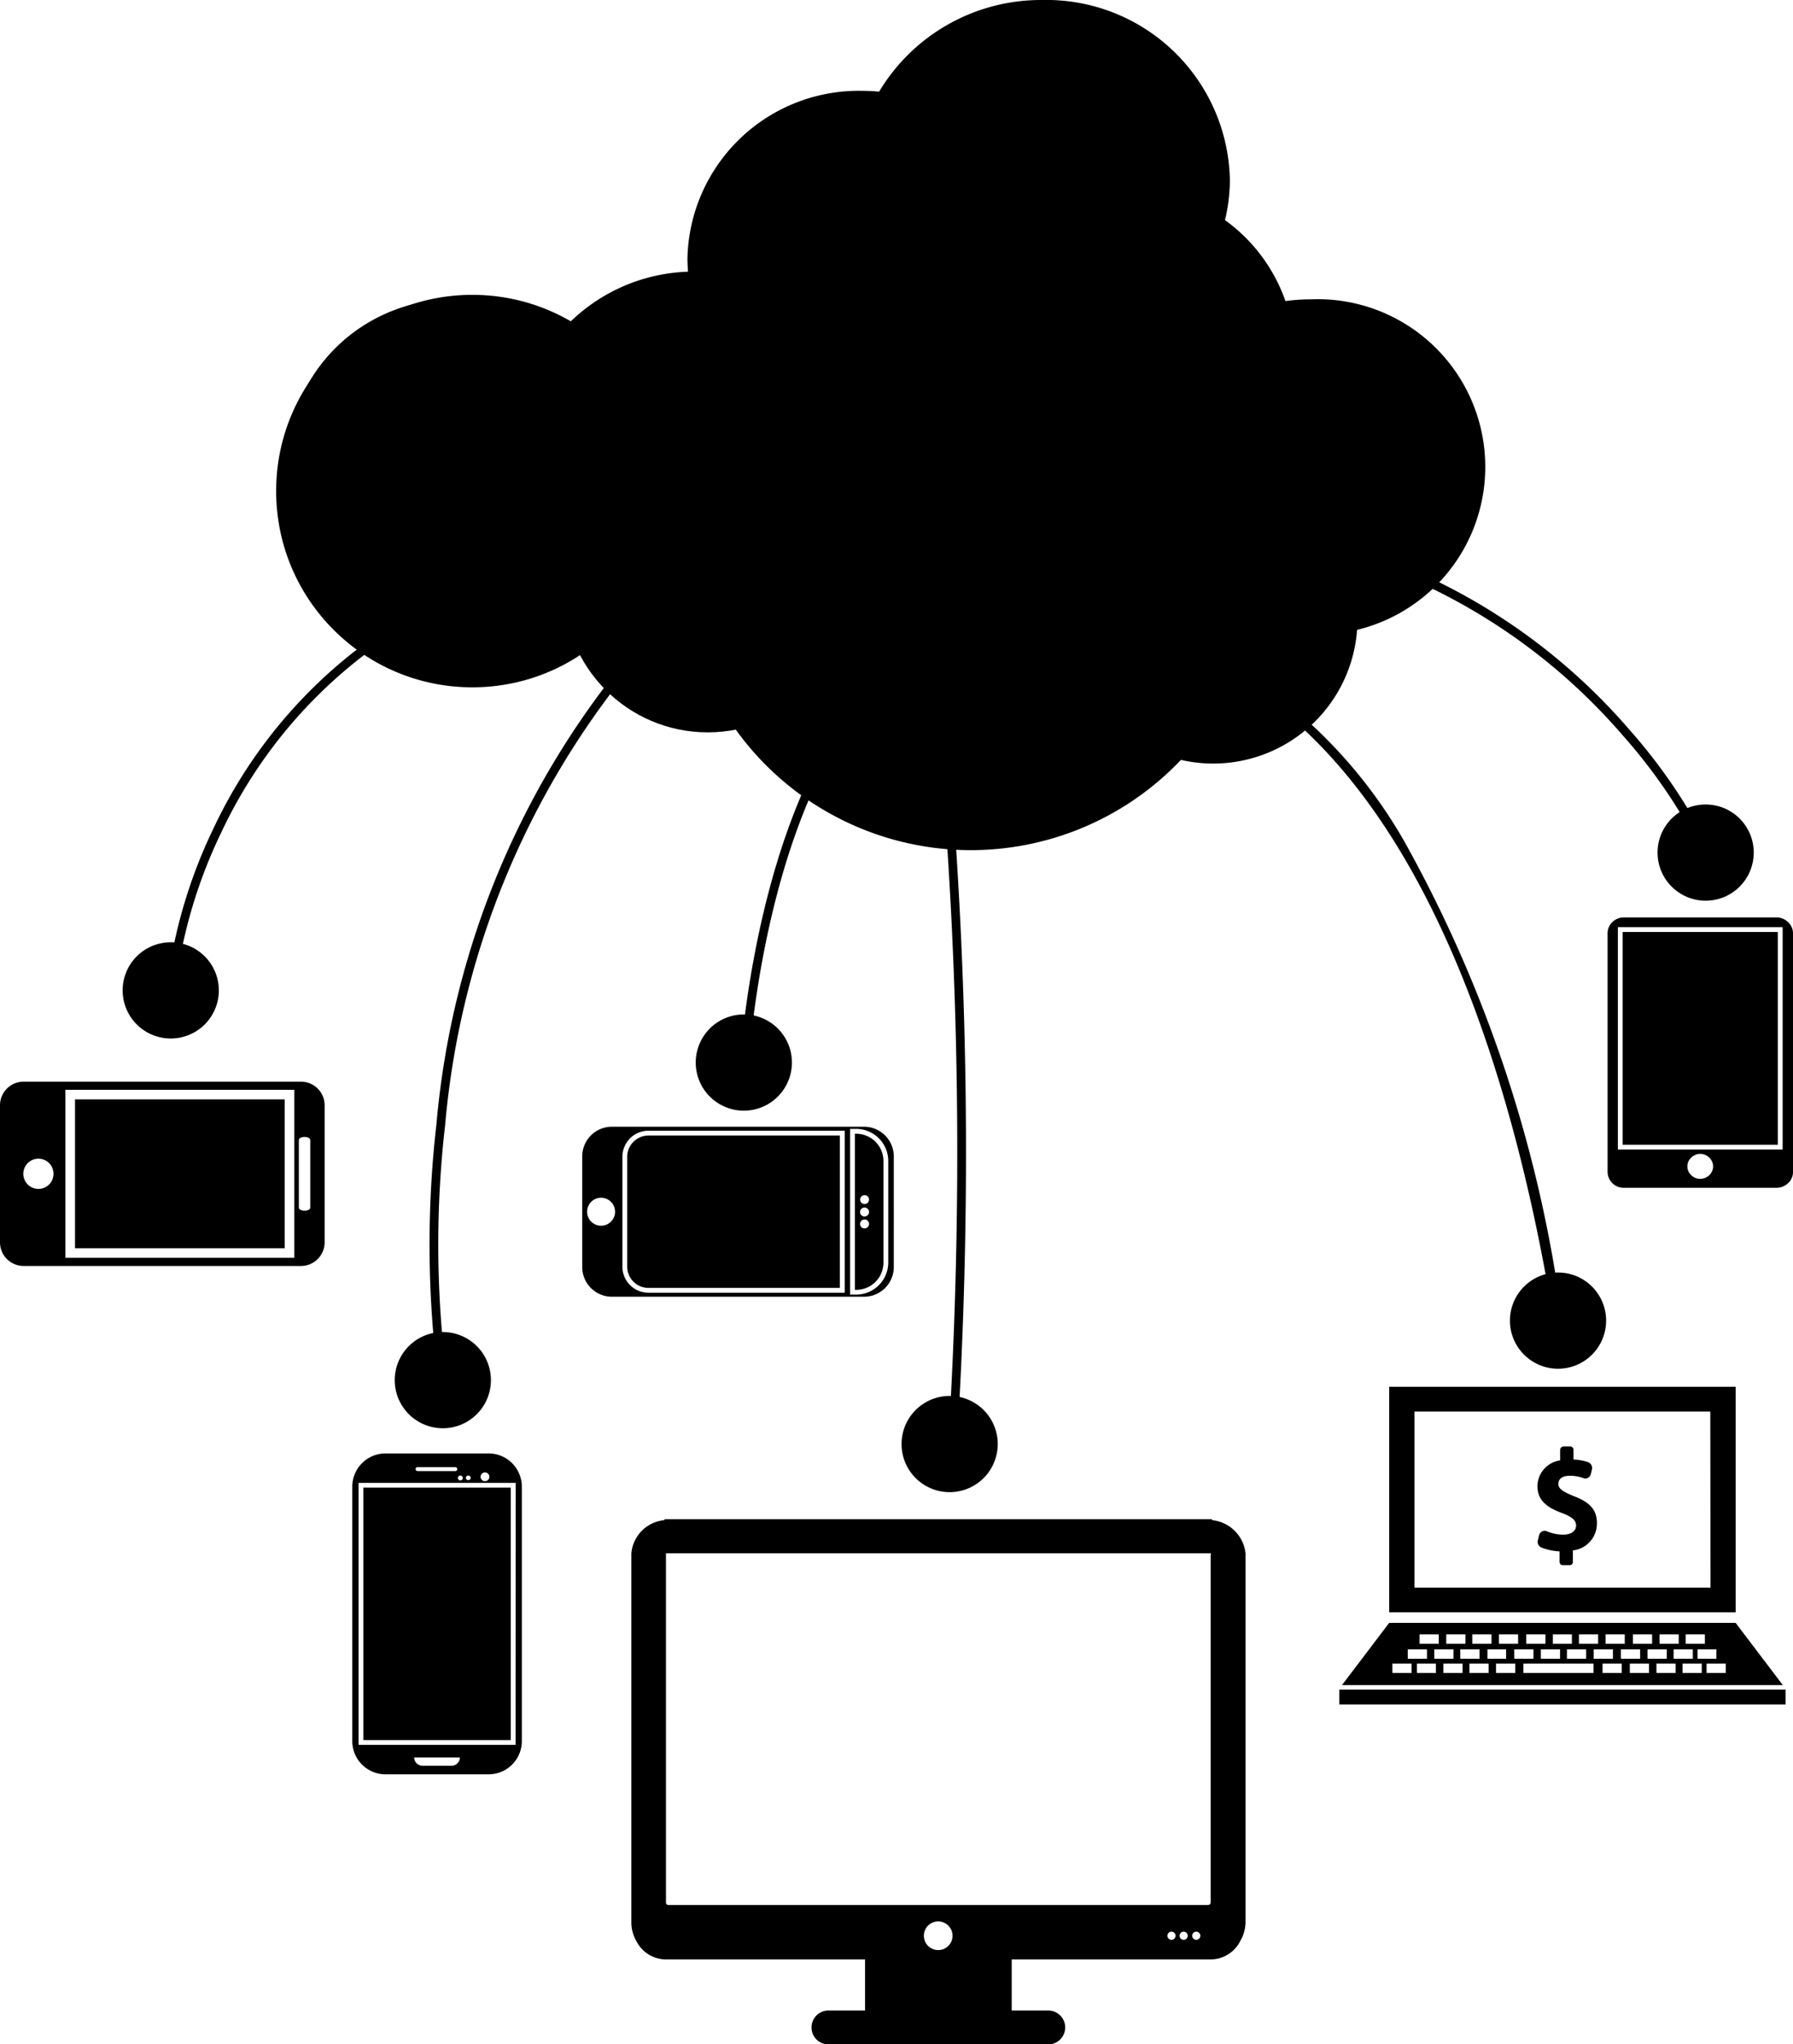
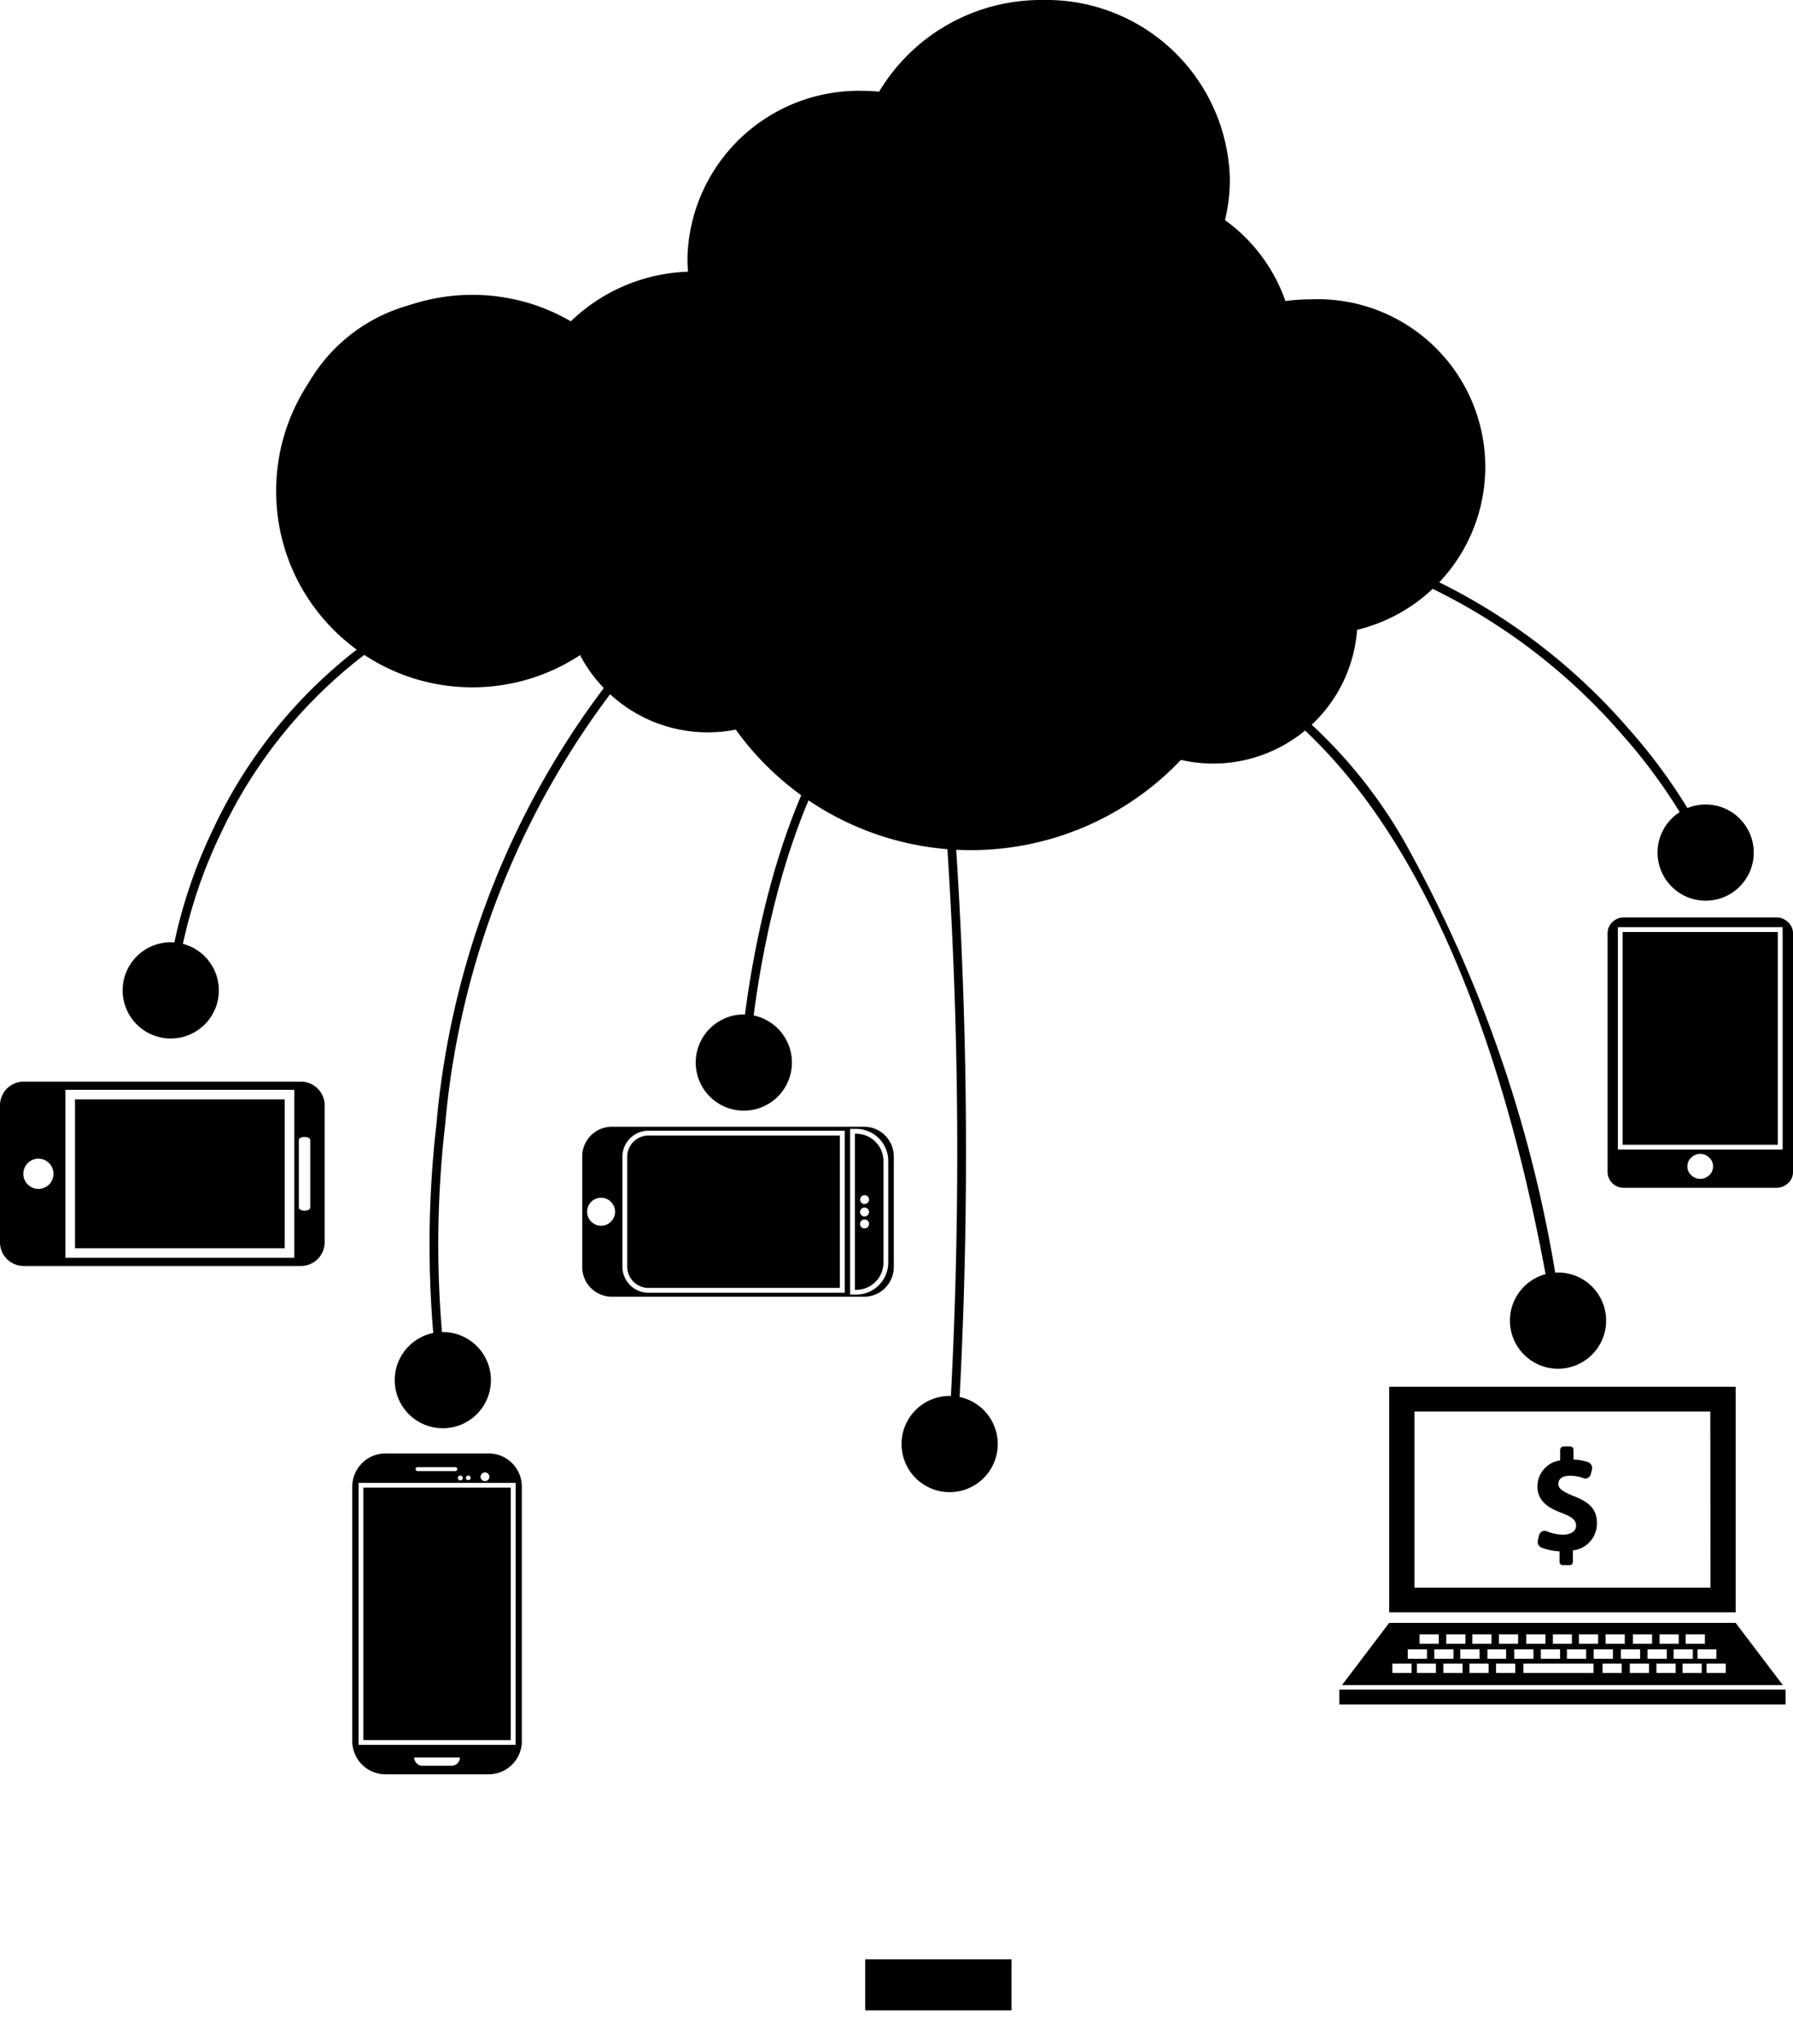
<svg xmlns="http://www.w3.org/2000/svg" width="46.677" height="53.2" viewBox="0 0 46.677 53.2">
  <g id="Cloud_computing_2" data-name="Cloud computing 2" transform="translate(-97.276 -239.995)">
    <path id="Контур_274" data-name="Контур 274" d="M105.111,268.144h-7.22a.615.615,0,0,0-.615.616v3.565a.616.616,0,0,0,.615.616h7.22a.616.616,0,0,0,.616-.616V268.76A.616.616,0,0,0,105.111,268.144Zm-6.835,2.791a.393.393,0,1,1,.393-.392A.393.393,0,0,1,98.276,270.935Zm6.662,1.794H98.979v-4.373h5.959Zm.415-1.306c0,.044-.066.08-.148.08s-.149-.036-.149-.08v-1.76c0-.045.067-.08.149-.08s.148.035.148.08Z" fill-rule="evenodd" />
    <path id="Контур_275" data-name="Контур 275" d="M99.229,272.479h0v-3.873h5.459v3.873Z" fill-rule="evenodd" />
    <path id="Контур_276" data-name="Контур 276" d="M143.825,263.994a.427.427,0,0,0-.3-.124h-3.968a.427.427,0,0,0-.306.121.4.4,0,0,0-.125.293v6.208a.417.417,0,0,0,.431.414h3.968a.431.431,0,0,0,.3-.121.385.385,0,0,0,.128-.293v-6.208A.388.388,0,0,0,143.825,263.994Zm-2.052,6.584a.336.336,0,0,1-.47,0,.312.312,0,0,1,0-.457.332.332,0,0,1,.47,0A.312.312,0,0,1,141.773,270.578Zm1.91-.667h-4.289v-5.787h4.289Z" fill-rule="evenodd" />
    <rect id="Прямоугольник_250" data-name="Прямоугольник 250" width="4.039" height="5.537" transform="translate(139.518 264.249)" />
-     <path id="Контур_277" data-name="Контур 277" d="M128.829,279.555v-.024H114.572v.024a.952.952,0,0,0-.86.864v9.6a.952.952,0,0,0,.125.48.87.87,0,0,0,.813.488H119.8v1.33h-.978a.441.441,0,0,0,0,.881h5.764a.441.441,0,0,0,0-.881h-.977v-1.33h5.146a.869.869,0,0,0,.813-.488.994.994,0,0,0,.133-.48v-9.6A.975.975,0,0,0,128.829,279.555ZM121.7,290.744a.373.373,0,1,1,.373-.373A.372.372,0,0,1,121.7,290.744Zm6.073-.267a.106.106,0,1,1,.106-.106A.106.106,0,0,1,127.777,290.477Zm.323,0a.106.106,0,1,1,.1-.106A.106.106,0,0,1,128.1,290.477Zm.322,0a.106.106,0,1,1,.106-.106A.106.106,0,0,1,128.422,290.477Zm.374-9.982v9c0,.053-.024.076-.078.076H114.691c-.055,0-.078-.023-.078-.076v-9.078H128.8Z" fill-rule="evenodd" />
    <path id="Контур_278" data-name="Контур 278" d="M119.8,289.769" fill-rule="evenodd" />
    <path id="Контур_279" data-name="Контур 279" d="M129.632,289.769" fill-rule="evenodd" />
    <path id="Контур_280" data-name="Контур 280" d="M123.605,289.769" fill-rule="evenodd" />
    <path id="Контур_281" data-name="Контур 281" d="M124.582,293.2" fill-rule="evenodd" />
    <path id="Контур_282" data-name="Контур 282" d="M118.388,292.755" fill-rule="evenodd" />
    <rect id="Прямоугольник_251" data-name="Прямоугольник 251" width="3.809" height="1.329" transform="translate(119.8 290.984)" />
    <path id="Контур_283" data-name="Контур 283" d="M109.984,277.819h-2.66a.866.866,0,0,0-.877.853v6.646a.865.865,0,0,0,.877.852h2.66a.865.865,0,0,0,.877-.852v-6.646A.866.866,0,0,0,109.984,277.819Zm-.08.494a.114.114,0,1,1-.117.113A.116.116,0,0,1,109.9,278.313Zm-.437.082a.063.063,0,0,1,.064.062.064.064,0,0,1-.127,0A.063.063,0,0,1,109.467,278.395Zm-.207,0a.063.063,0,0,1,.064.062.064.064,0,0,1-.128,0A.063.063,0,0,1,109.26,278.395Zm-1.111-.22h.978a.053.053,0,0,1,.053.052.053.053,0,0,1-.053.052h-.978a.053.053,0,0,1-.054-.052A.053.053,0,0,1,108.149,278.175Zm.878,7.773h-.746a.22.22,0,0,1-.223-.217h1.191A.219.219,0,0,1,109.027,285.948Zm1.671-.544H106.61v-6.819H110.7Z" fill-rule="evenodd" />
    <path id="Контур_284" data-name="Контур 284" d="M110.573,285.279h-3.838v-6.57h3.838Z" fill-rule="evenodd" />
    <path id="Контур_285" data-name="Контур 285" d="M119.771,269.317h-6.566a.773.773,0,0,0-.772.776v2.872a.773.773,0,0,0,.772.776h6.566a.774.774,0,0,0,.773-.776v-2.872A.774.774,0,0,0,119.771,269.317Zm-6.842,2.576a.364.364,0,1,1,.359-.364A.363.363,0,0,1,112.929,271.893Zm6.337,1.744h-5.109a.679.679,0,0,1-.678-.679V270.1a.68.68,0,0,1,.678-.68h5.109Zm1.134-.789a.837.837,0,0,1-.834.838h-.159v-4.313h.159a.837.837,0,0,1,.834.837Z" fill-rule="evenodd" />
    <path id="Контур_286" data-name="Контур 286" d="M114.157,269.546h4.983v3.966h-4.983a.555.555,0,0,1-.553-.555V270.1A.555.555,0,0,1,114.157,269.546Z" fill-rule="evenodd" />
    <path id="Контур_287" data-name="Контур 287" d="M119.566,269.5h-.035v4.062h.035a.71.71,0,0,0,.709-.712V270.21A.711.711,0,0,0,119.566,269.5Zm.218,2.464a.117.117,0,1,1,.116-.116A.116.116,0,0,1,119.784,271.962Zm0-.31a.117.117,0,1,1,.116-.117A.116.116,0,0,1,119.784,271.652Zm0-.324a.116.116,0,1,1,.116-.116A.116.116,0,0,1,119.784,271.328Z" fill-rule="evenodd" />
    <path id="Контур_288" data-name="Контур 288" d="M133.441,276.085v5.87h9.02v-5.87Zm8.364,5.226H134.1v-4.582H141.8Z" fill-rule="evenodd" />
    <path id="Контур_289" data-name="Контур 289" d="M139.192,283.966h-7.049v.385h11.616v-.385Z" fill-rule="evenodd" />
    <path id="Контур_290" data-name="Контур 290" d="M142.459,282.228h-9.018l-1.229,1.62h11.476Zm-1.3.3h.5v.245h-.5Zm.8.39v.245h-.491v-.245Zm-.614,0v.245h-.5v-.245Zm-.867-.39h.5v.245h-.5Zm.189.39v.245h-.5v-.245Zm-.882-.39h.5v.245h-.5Zm.188.39v.245h-.5v-.245Zm-.9-.39h.5v.245h-.5Zm-.693,0h.5v.245h-.5Zm.188.39v.245h-.5v-.245Zm-.866-.39h.495v.245h-.495Zm.187.39v.245h-.5v-.245Zm-.881-.39h.5v.245h-.5Zm.189.39v.245h-.5v-.245Zm-.9-.39h.5v.245h-.5Zm.188.39v.245H136v-.245Zm-.881-.39h.5v.245h-.5Zm.188.39v.245h-.5v-.245Zm-.866-.39h.5v.245h-.5Zm.188.39v.245h-.5v-.245Zm-.882-.39h.5v.245h-.5Zm-.308.39h.5v.245h-.5Zm.1.614h-.5v-.244h.5Zm.633,0h-.495v-.244h.495Zm.694,0h-.5v-.244h.5Zm.678,0h-.5v-.244h.5Zm.693,0h-.5v-.244h.5Zm2.037,0h-1.824v-.244h1.824Zm.006-.614h.5v.245h-.5Zm.73.614h-.5v-.244h.5Zm.71,0h-.5v-.244h.5Zm.693,0h-.5v-.244h.5Zm.679,0h-.5v-.244h.5Zm.626,0h-.5v-.244h.5Z" fill-rule="evenodd" />
    <path id="Контур_291" data-name="Контур 291" d="M138.266,278.938c-.3-.121-.422-.2-.422-.325,0-.107.074-.213.3-.213a1.013,1.013,0,0,1,.355.063.139.139,0,0,0,.119-.01.158.158,0,0,0,.073-.1l.027-.114a.162.162,0,0,0-.1-.193,1.276,1.276,0,0,0-.38-.068v-.249a.086.086,0,0,0-.077-.091h-.186a.092.092,0,0,0-.084.091V278a.686.686,0,0,0-.591.675c0,.367.258.557.634.693.26.1.372.186.372.33s-.136.235-.337.235a1.124,1.124,0,0,1-.429-.09.141.141,0,0,0-.122.007.158.158,0,0,0-.076.1l-.031.128a.163.163,0,0,0,.091.19,1.515,1.515,0,0,0,.474.1v.274a.083.083,0,0,0,.081.084h.186a.082.082,0,0,0,.08-.084v-.3a.7.7,0,0,0,.625-.7C138.853,279.306,138.684,279.1,138.266,278.938Z" fill-rule="evenodd" />
    <path id="Контур_292" data-name="Контур 292" d="M102.973,265.769a1.252,1.252,0,1,0-1.253,1.252A1.252,1.252,0,0,0,102.973,265.769Z" />
    <path id="Контур_293" data-name="Контур 293" d="M102.6,265.769a.881.881,0,1,0-.881.881A.88.88,0,0,0,102.6,265.769Z" opacity="0.6" />
    <path id="Контур_294" data-name="Контур 294" d="M110.056,275.911a1.252,1.252,0,1,0-1.252,1.253A1.252,1.252,0,0,0,110.056,275.911Z" />
    <path id="Контур_295" data-name="Контур 295" d="M109.685,275.911a.881.881,0,1,0-.881.881A.881.881,0,0,0,109.685,275.911Z" opacity="0.6" />
    <path id="Контур_296" data-name="Контур 296" d="M117.892,267.647a1.252,1.252,0,1,0-1.253,1.252A1.252,1.252,0,0,0,117.892,267.647Z" />
    <path id="Контур_297" data-name="Контур 297" d="M117.52,267.647a.881.881,0,1,0-.881.881A.88.88,0,0,0,117.52,267.647Z" opacity="0.6" />
    <path id="Контур_298" data-name="Контур 298" d="M123.25,277.575A1.252,1.252,0,1,0,122,278.827,1.252,1.252,0,0,0,123.25,277.575Z" />
    <path id="Контур_299" data-name="Контур 299" d="M122.879,277.575a.881.881,0,1,0-.881.881A.882.882,0,0,0,122.879,277.575Z" opacity="0.6" />
    <circle id="Эллипс_45" data-name="Эллипс 45" cx="1.252" cy="1.252" r="1.252" transform="translate(136.584 273.111)" />
    <path id="Контур_300" data-name="Контур 300" d="M138.717,274.363a.881.881,0,1,0-.881.881A.88.88,0,0,0,138.717,274.363Z" opacity="0.6" />
    <circle id="Эллипс_46" data-name="Эллипс 46" cx="1.252" cy="1.252" r="1.252" transform="translate(140.427 260.931)" />
    <path id="Контур_301" data-name="Контур 301" d="M142.56,262.183a.881.881,0,1,0-.881.881A.881.881,0,0,0,142.56,262.183Z" opacity="0.6" />
    <path id="Контур_302" data-name="Контур 302" d="M101.721,265.883h-.009a.113.113,0,0,1-.1-.121,13.1,13.1,0,0,1,1.213-4.191,12.728,12.728,0,0,1,6.9-6.461.114.114,0,0,1,.085.211,12.508,12.508,0,0,0-6.774,6.339,12.853,12.853,0,0,0-1.2,4.118A.114.114,0,0,1,101.721,265.883Z" />
    <path id="Контур_303" data-name="Контур 303" d="M108.8,276.025a.113.113,0,0,1-.112-.1,27.41,27.41,0,0,1-.05-6.676,22.045,22.045,0,0,1,5.293-12.507.114.114,0,1,1,.168.154,21.824,21.824,0,0,0-5.235,12.377,27.17,27.17,0,0,0,.049,6.615.114.114,0,0,1-.094.131Z" />
    <path id="Контур_304" data-name="Контур 304" d="M116.648,267.886h-.005a.113.113,0,0,1-.108-.119c0-.055.3-5.519,2.621-8.993a.114.114,0,0,1,.19.126c-2.291,3.423-2.581,8.824-2.584,8.878A.113.113,0,0,1,116.648,267.886Z" />
    <path id="Контур_305" data-name="Контур 305" d="M122.074,277.689h-.007a.114.114,0,0,1-.107-.12,121.762,121.762,0,0,0-.259-18.549.114.114,0,0,1,.226-.026,121.9,121.9,0,0,1,.26,18.588A.113.113,0,0,1,122.074,277.689Z" />
    <path id="Контур_306" data-name="Контур 306" d="M137.836,274.477a.114.114,0,0,1-.112-.1c-.9-5.551-2.929-12.872-7.492-16.22-.171-.125-.242-.177-.271-.236a.114.114,0,0,1,.2-.107,2.265,2.265,0,0,0,.2.159,12.756,12.756,0,0,1,3.463,3.9,34.657,34.657,0,0,1,4.12,12.471.113.113,0,0,1-.094.13Z" />
    <path id="Контур_307" data-name="Контур 307" d="M141.609,262.09a.114.114,0,0,1-.1-.065,14.088,14.088,0,0,0-1.995-2.9,15.5,15.5,0,0,0-6.548-4.48.114.114,0,0,1,.075-.216,15.724,15.724,0,0,1,6.651,4.553,14.381,14.381,0,0,1,2.024,2.951.115.115,0,0,1-.055.152A.119.119,0,0,1,141.609,262.09Z" />
    <path id="Контур_308" data-name="Контур 308" d="M131.391,256.505a4.364,4.364,0,1,0,0-8.72,4.818,4.818,0,0,0-.651.045,4.382,4.382,0,0,0-1.574-2.107,4.507,4.507,0,0,0,.127-1.058,4.778,4.778,0,0,0-4.878-4.67,4.914,4.914,0,0,0-4.253,2.385c-.144-.013-.289-.021-.436-.021a4.46,4.46,0,0,0-4.554,4.36c0,.117.007.233.015.347a4.614,4.614,0,0,0-3.277,1.525,4.667,4.667,0,0,0-2.635-.806,4.364,4.364,0,1,0,0,8.72Z" />
    <circle id="Эллипс_47" data-name="Эллипс 47" cx="5.107" cy="5.107" r="5.107" transform="translate(104.465 247.668)" />
    <path id="Контур_309" data-name="Контур 309" d="M115.01,254.578a7.541,7.541,0,1,1,7.541,7.541A7.541,7.541,0,0,1,115.01,254.578Z" />
    <path id="Контур_310" data-name="Контур 310" d="M125.105,256.111a3.755,3.755,0,1,1,3.755,3.755A3.756,3.756,0,0,1,125.105,256.111Z" />
    <circle id="Эллипс_48" data-name="Эллипс 48" cx="3.755" cy="3.755" r="3.755" transform="translate(111.946 251.544)" />
  </g>
</svg>